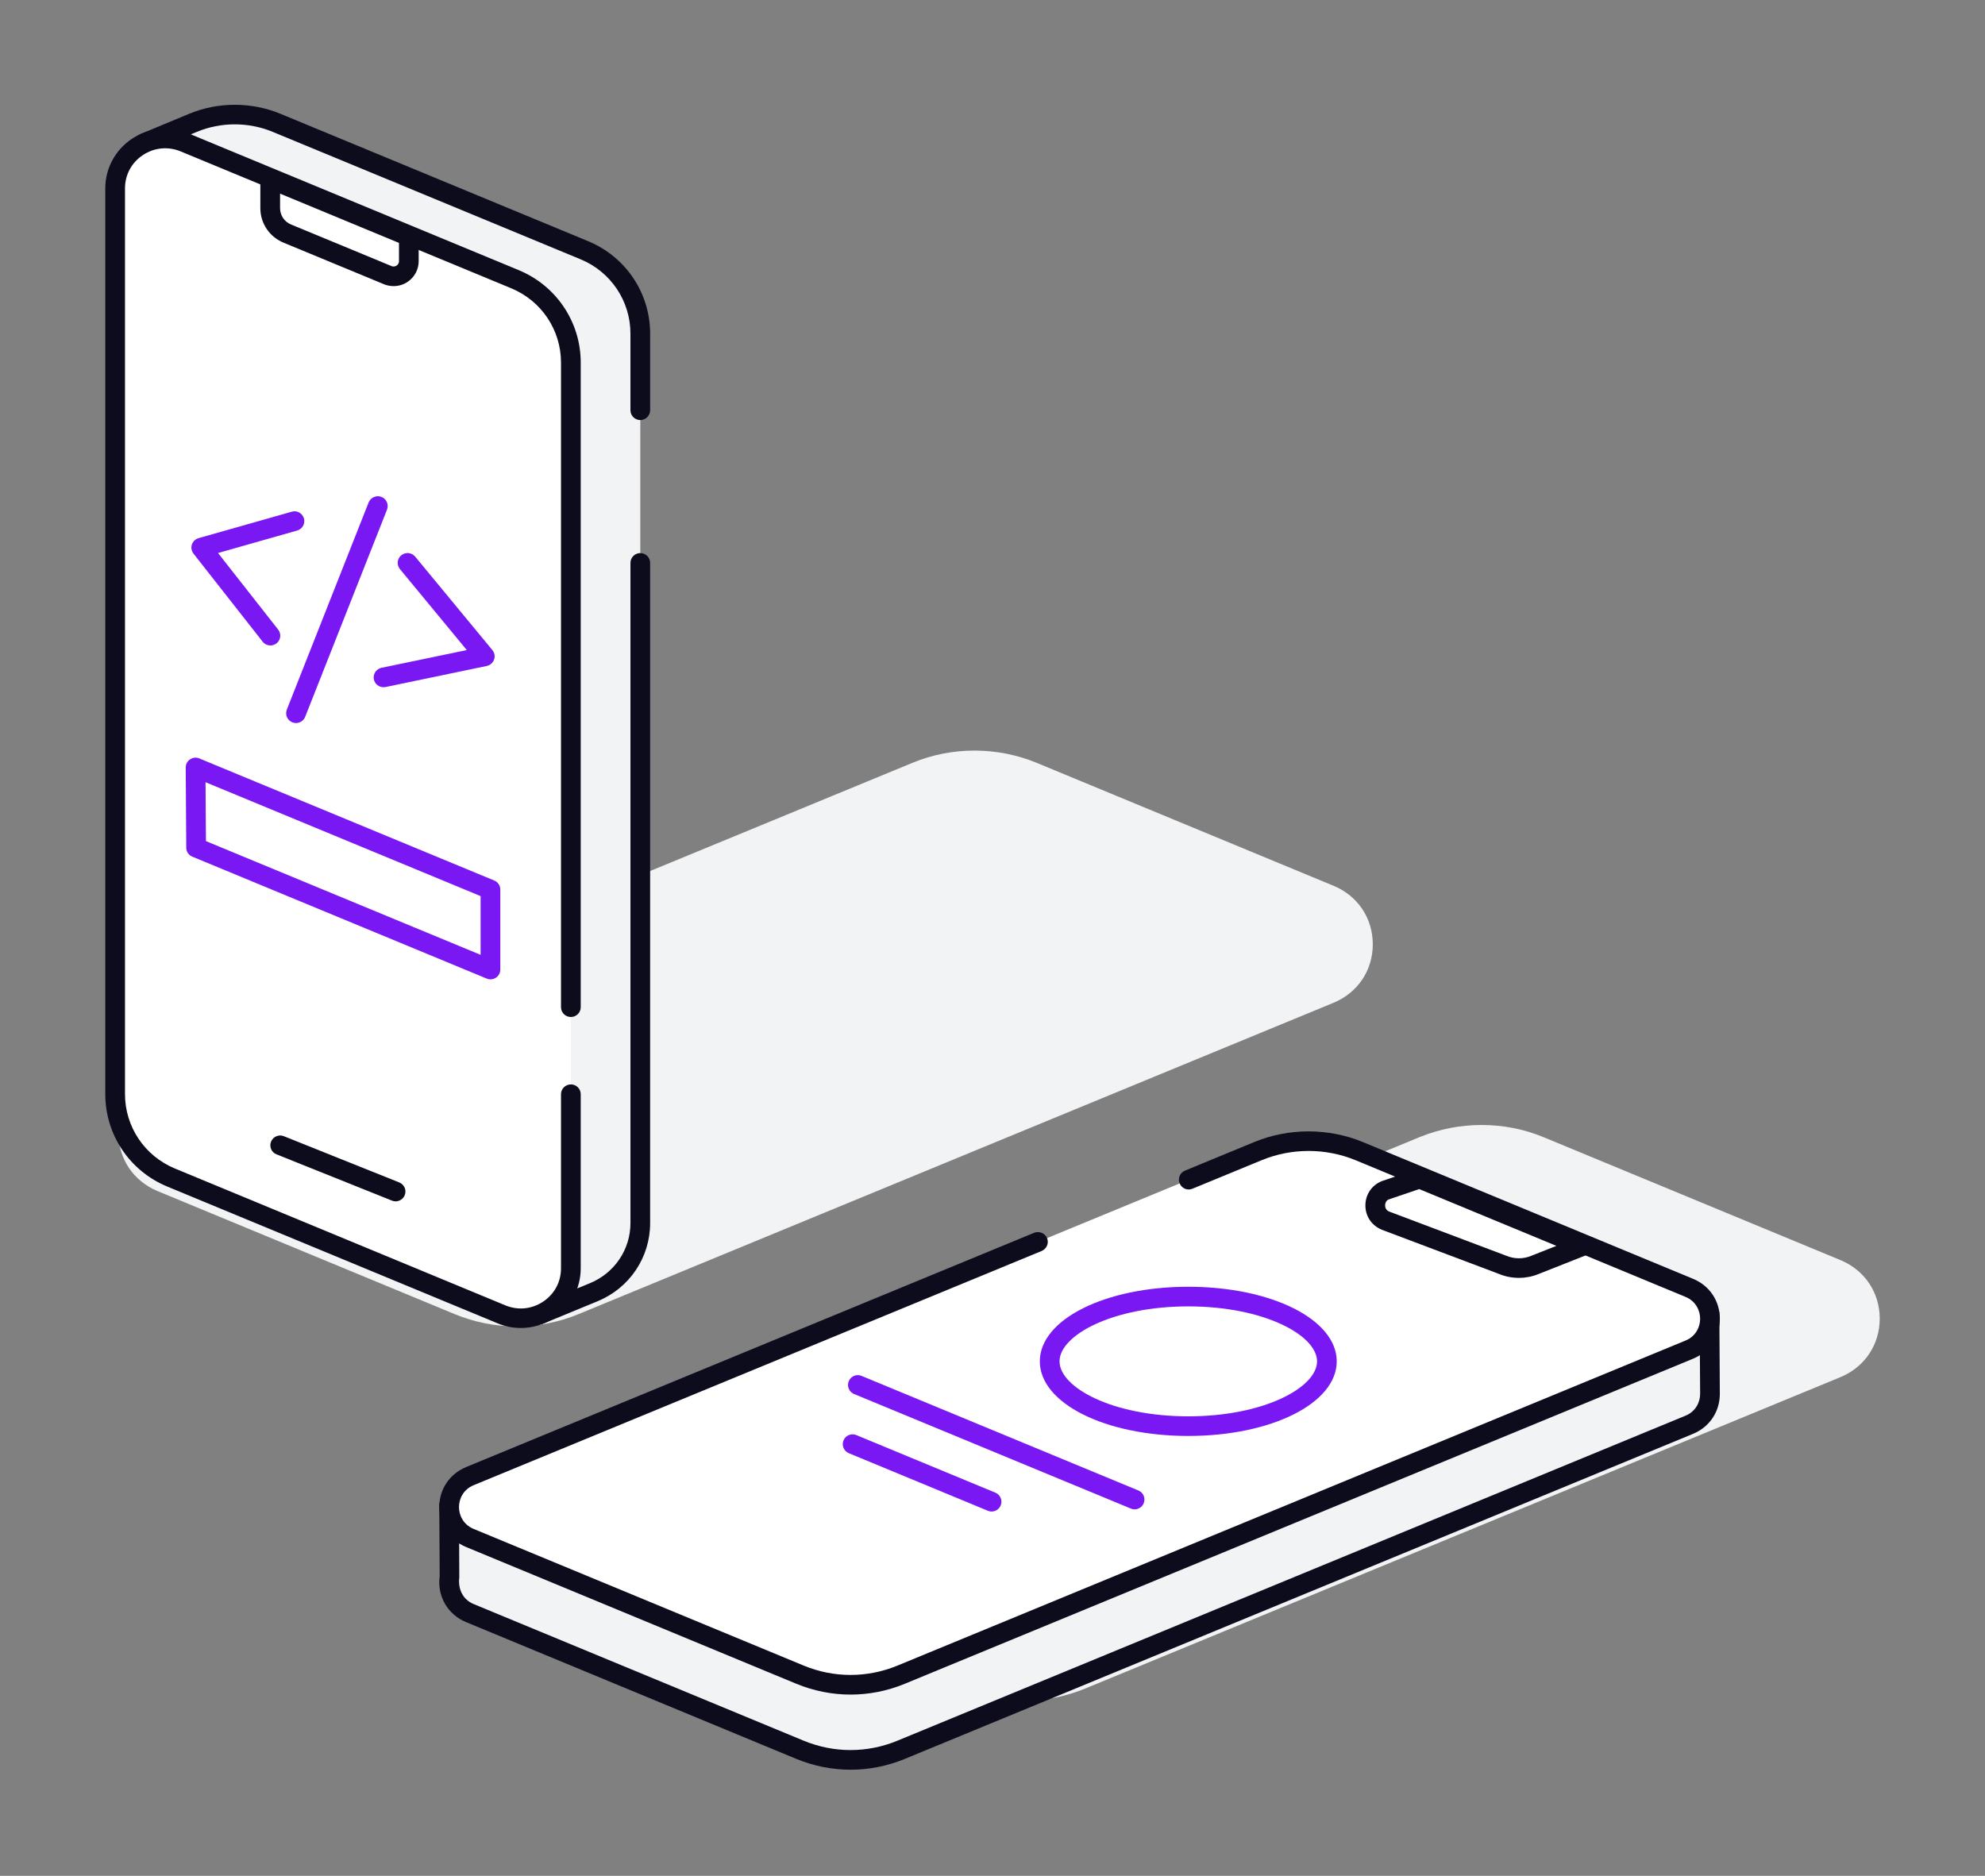
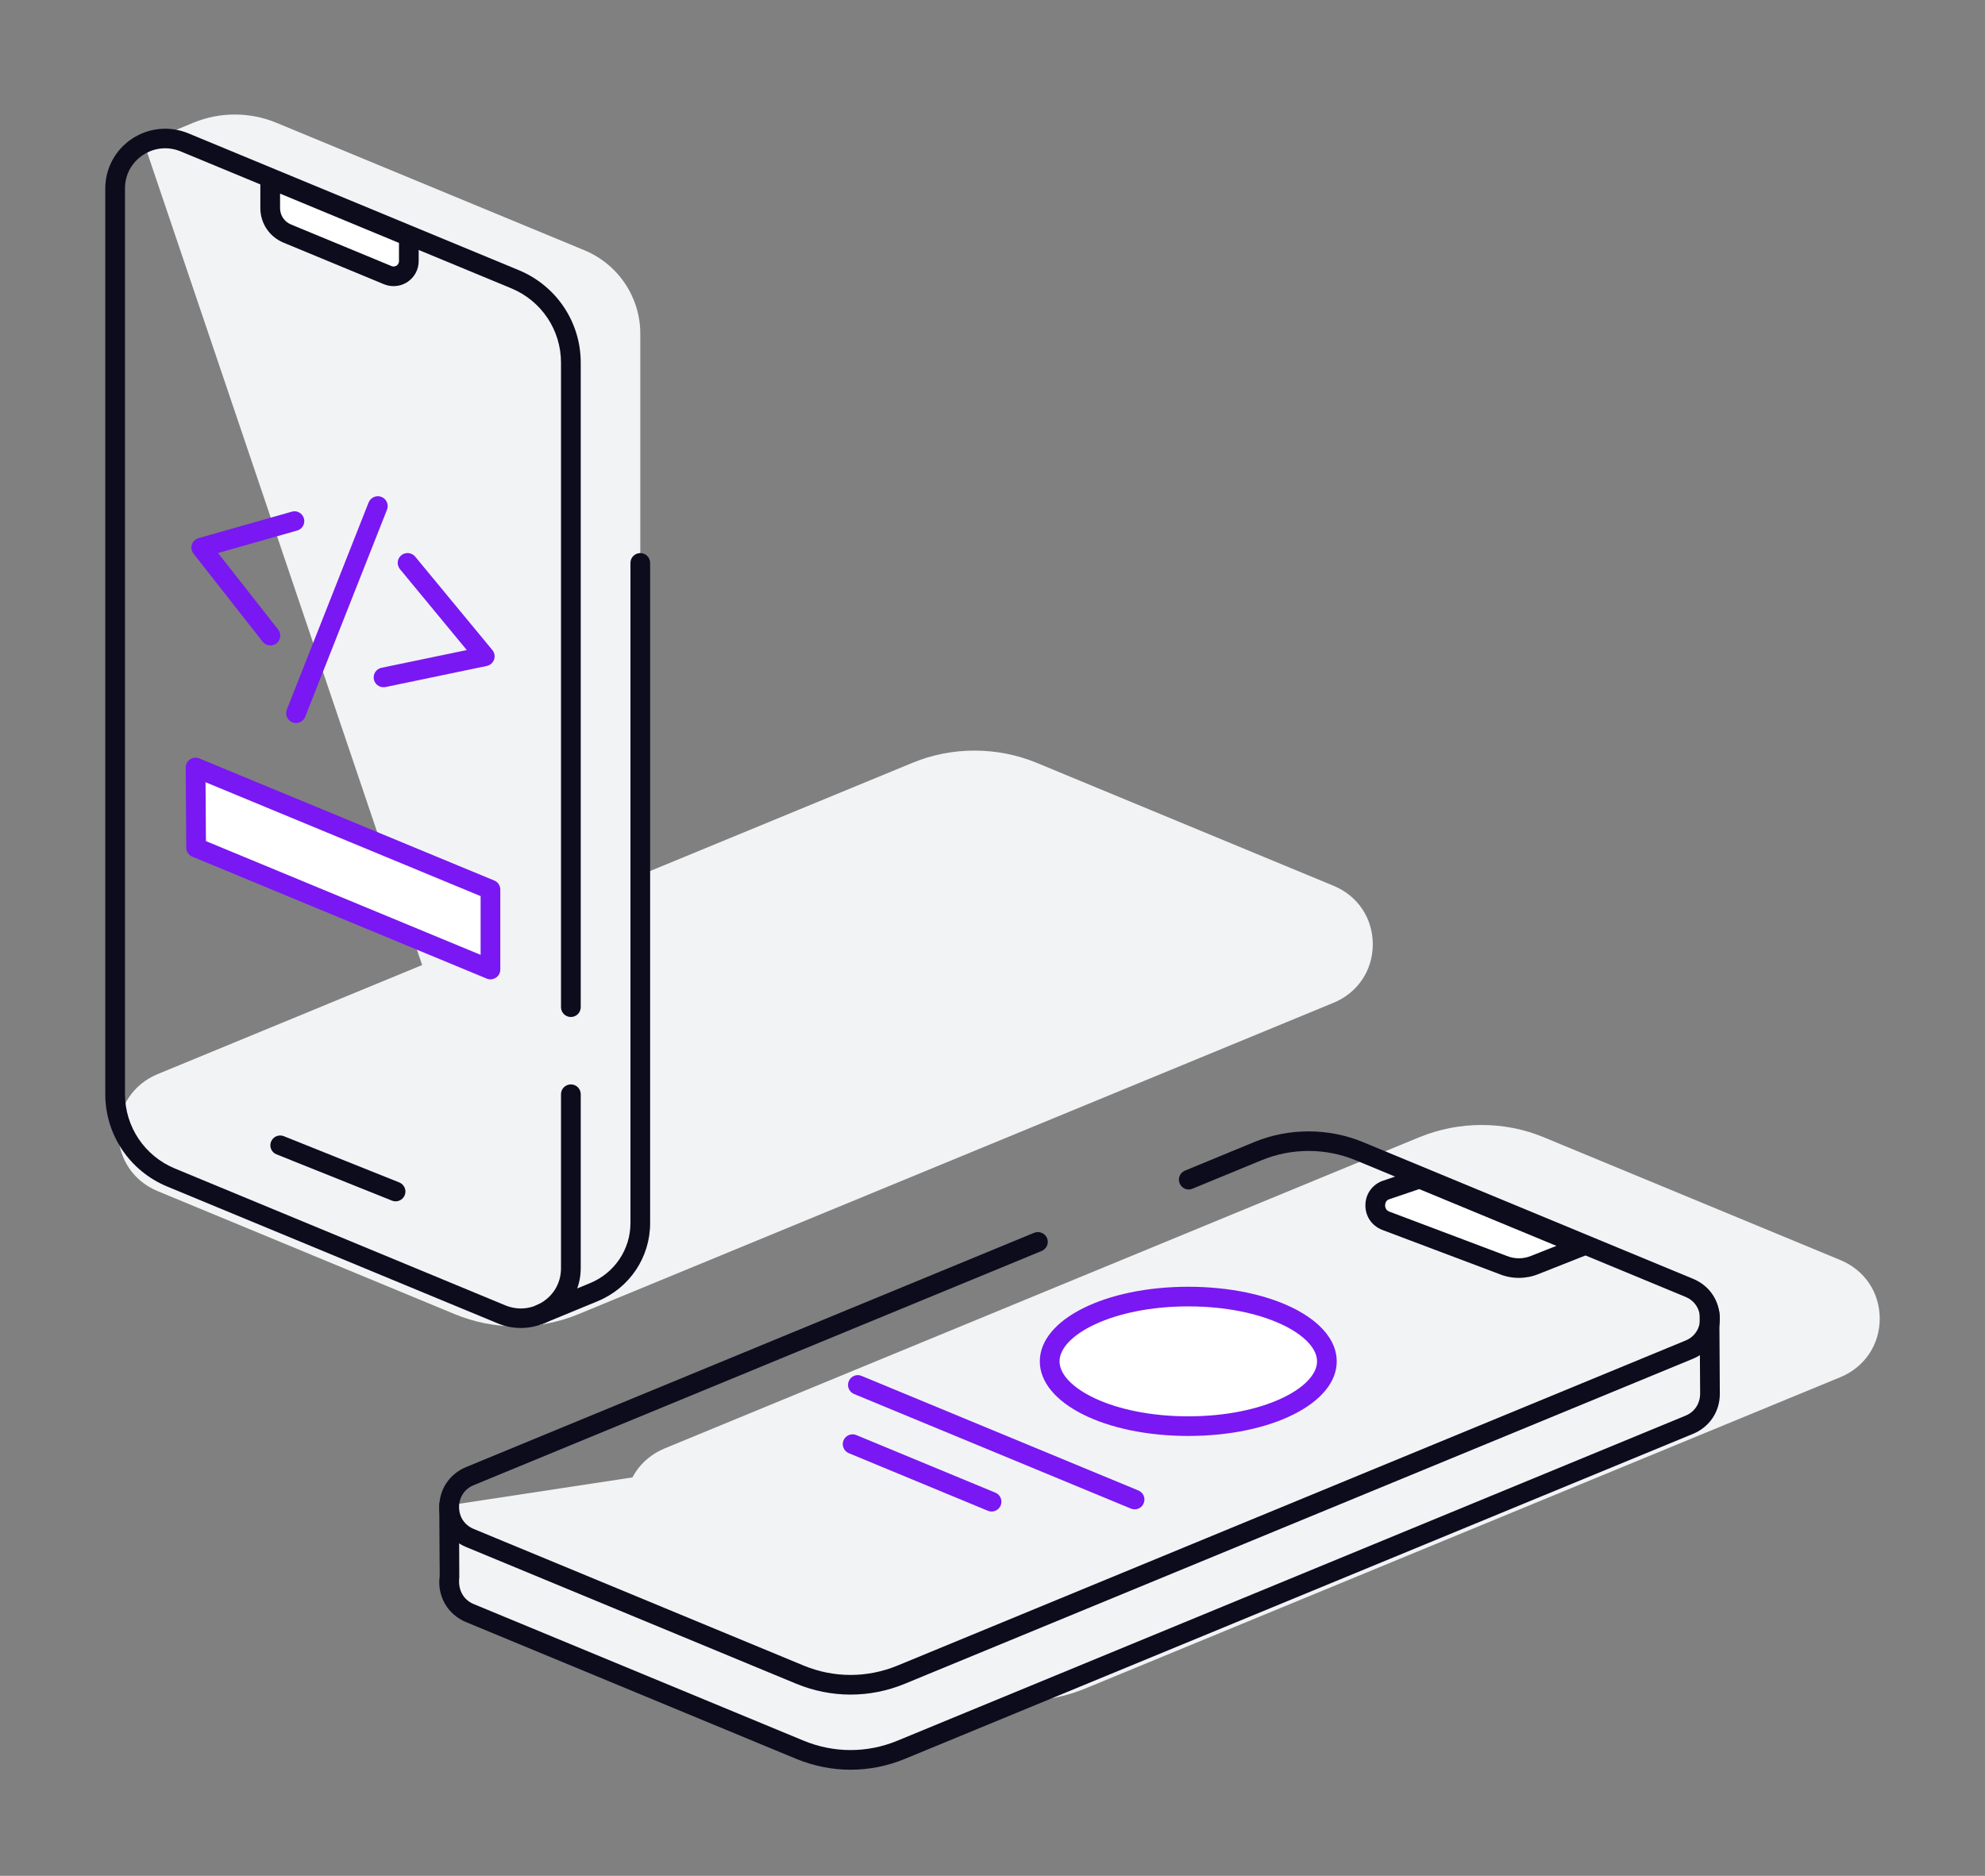
<svg xmlns="http://www.w3.org/2000/svg" width="164" height="155" viewBox="0 0 164 155" fill="none">
  <rect x="0" y="0" width="164" height="155" fill="#808080" stroke="none" />
  <path d="M113.419 78.032C113.419 75.873 112.183 74.025 110.182 73.194L85.656 63.035C82.394 61.688 78.654 61.679 75.395 63.029L13.024 88.754C11.023 89.581 9.781 91.432 9.781 93.586C9.778 95.736 11.017 97.587 13.015 98.418L37.544 108.577C39.201 109.264 40.94 109.6 42.68 109.6C44.417 109.6 46.151 109.264 47.804 108.583L110.176 82.859C112.173 82.034 113.419 80.183 113.419 78.032Z" fill="#F2F3F5" />
  <path d="M44.641 108.596L49.068 106.77C51.388 105.814 52.901 103.559 52.901 101.061V53.681V33.897V27.571C52.901 24.556 51.078 21.838 48.28 20.677L22.846 10.149C20.636 9.232 18.148 9.235 15.939 10.155L11.901 11.832" fill="#F2F3F5" />
-   <path d="M52.9 34.709C52.452 34.709 52.087 34.346 52.087 33.897V27.571C52.087 24.874 50.47 22.461 47.969 21.426L22.535 10.897C20.541 10.069 18.249 10.066 16.254 10.9L12.213 12.577C11.802 12.757 11.323 12.559 11.149 12.143C10.977 11.731 11.17 11.255 11.587 11.083L15.628 9.403C18.019 8.411 20.765 8.411 23.158 9.397L48.592 19.929C51.704 21.218 53.714 24.214 53.714 27.571V33.897C53.714 34.346 53.348 34.709 52.9 34.709Z" fill="#0D0C1D" />
  <path d="M44.641 109.405C44.322 109.405 44.018 109.218 43.889 108.904C43.717 108.491 43.913 108.018 44.328 107.844L48.755 106.023C50.777 105.186 52.088 103.238 52.088 101.063V46.511C52.088 46.065 52.45 45.701 52.901 45.701C53.349 45.701 53.714 46.065 53.714 46.511V101.063C53.714 103.897 52.014 106.43 49.378 107.517L44.954 109.343C44.849 109.386 44.745 109.405 44.641 109.405Z" fill="#0D0C1D" />
-   <path d="M47.165 104.799C47.165 107.74 44.161 109.735 41.434 108.605L14.131 97.297C11.335 96.139 9.513 93.418 9.513 90.403V15.567C9.513 12.628 12.517 10.634 15.245 11.764L42.547 23.071C45.343 24.229 47.165 26.947 47.165 29.965V104.799Z" fill="white" />
  <path d="M43.027 109.731C42.383 109.731 41.735 109.606 41.122 109.349L13.819 98.045C10.708 96.756 8.698 93.76 8.698 90.403V15.566C8.698 13.917 9.523 12.383 10.904 11.467C12.285 10.548 14.025 10.383 15.556 11.015L42.858 22.322C45.97 23.611 47.98 26.614 47.98 29.965V83.225C47.98 83.671 47.614 84.034 47.166 84.034C46.715 84.034 46.35 83.671 46.35 83.225V29.965C46.35 27.267 44.736 24.855 42.233 23.819L14.93 12.512C13.887 12.081 12.745 12.191 11.806 12.814C10.867 13.437 10.327 14.442 10.327 15.566V90.403C10.327 93.1 11.944 95.513 14.445 96.551L41.748 107.859C42.791 108.29 43.932 108.18 44.871 107.553C45.81 106.93 46.35 105.925 46.35 104.798V90.412C46.35 89.966 46.715 89.603 47.166 89.603C47.614 89.603 47.98 89.966 47.98 90.412V104.798C47.98 106.451 47.154 107.987 45.776 108.903C44.945 109.453 43.991 109.731 43.027 109.731Z" fill="#0D0C1D" />
  <path d="M22.324 14.784L33.776 19.528V21.58C33.776 22.472 32.864 23.08 32.036 22.738L23.73 19.299C22.88 18.944 22.324 18.116 22.324 17.2V14.784Z" fill="white" />
  <path d="M23.139 16V17.2C23.139 17.793 23.492 18.321 24.041 18.547L32.348 21.986C32.538 22.069 32.704 21.986 32.765 21.947C32.823 21.91 32.964 21.791 32.964 21.58V20.071L23.139 16ZM32.52 23.642C32.249 23.642 31.979 23.59 31.722 23.486L23.416 20.047C22.259 19.564 21.51 18.449 21.51 17.2V14.784C21.51 14.515 21.648 14.262 21.872 14.109C22.099 13.962 22.388 13.935 22.636 14.036L34.09 18.779C34.394 18.907 34.591 19.201 34.591 19.527V21.58C34.591 22.27 34.247 22.912 33.667 23.297C33.32 23.526 32.921 23.642 32.52 23.642Z" fill="#0D0C1D" />
  <path d="M32.683 99.266C32.582 99.266 32.478 99.248 32.379 99.205L22.846 95.384C22.429 95.222 22.226 94.748 22.395 94.333C22.561 93.918 23.042 93.713 23.453 93.884L32.987 97.705C33.404 97.87 33.607 98.343 33.438 98.759C33.312 99.073 33.005 99.266 32.683 99.266Z" fill="#0D0C1D" />
  <path d="M22.342 53.334C22.1 53.334 21.86 53.228 21.701 53.023L15.988 45.747C15.822 45.533 15.77 45.252 15.852 44.996C15.938 44.742 16.144 44.541 16.405 44.467L24.107 42.281C24.533 42.149 24.987 42.406 25.11 42.836C25.233 43.27 24.984 43.716 24.551 43.838L18.013 45.695L22.983 52.024C23.26 52.378 23.198 52.889 22.842 53.163C22.695 53.276 22.52 53.334 22.342 53.334Z" fill="#7918F2" />
  <path d="M24.455 59.745C24.357 59.745 24.255 59.726 24.157 59.687C23.74 59.525 23.534 59.054 23.697 58.636L30.456 41.516C30.625 41.103 31.098 40.896 31.512 41.058C31.932 41.219 32.138 41.693 31.975 42.111L25.213 59.231C25.087 59.549 24.78 59.745 24.455 59.745Z" fill="#7918F2" />
  <path d="M31.684 56.784C31.306 56.784 30.969 56.521 30.889 56.139C30.797 55.703 31.079 55.272 31.518 55.18L38.566 53.714L33.043 47.025C32.758 46.677 32.807 46.167 33.154 45.883C33.5 45.602 34.013 45.648 34.301 45.993L40.681 53.717C40.862 53.937 40.914 54.233 40.819 54.502C40.724 54.768 40.496 54.967 40.217 55.028L31.853 56.769C31.797 56.778 31.742 56.784 31.684 56.784Z" fill="#7918F2" />
  <path d="M16.157 63.415L40.52 73.504V80.114L16.203 70.04L16.157 63.415Z" fill="white" />
  <path d="M17.015 69.5L39.708 78.898V74.045L16.981 64.634L17.015 69.5ZM40.522 80.924C40.414 80.924 40.31 80.905 40.209 80.859L15.891 70.786C15.591 70.664 15.391 70.374 15.388 70.047L15.345 63.422C15.342 63.15 15.477 62.893 15.701 62.747C15.931 62.591 16.217 62.56 16.471 62.67L40.834 72.756C41.138 72.878 41.335 73.177 41.335 73.504V80.114C41.335 80.386 41.2 80.636 40.973 80.786C40.838 80.875 40.681 80.924 40.522 80.924Z" fill="#7918F2" />
  <path d="M152.065 104.124L127.536 93.968C124.284 92.618 120.546 92.624 117.278 93.962L54.904 119.686C52.906 120.514 51.663 122.365 51.66 124.518C51.66 126.668 52.9 128.522 54.898 129.35L79.423 139.509C81.08 140.193 82.82 140.539 84.56 140.539C86.293 140.539 88.03 140.193 89.684 139.512L152.059 113.791C154.056 112.966 155.299 111.115 155.302 108.965C155.302 106.805 154.062 104.954 152.065 104.124Z" fill="#F2F3F5" />
  <path d="M37.108 124.381L37.135 130.347C36.976 131.507 37.537 132.757 38.82 133.288L66.086 144.58C68.761 145.689 71.771 145.692 74.447 144.586L139.565 117.729C140.706 117.258 141.277 116.217 141.28 115.175L141.24 108.538" fill="#F2F3F5" />
  <path d="M70.272 146.231C68.748 146.231 67.222 145.928 65.774 145.33L38.505 134.034C36.977 133.402 36.1 131.875 36.327 130.238L36.293 124.385C36.293 123.939 36.655 123.576 37.103 123.573H37.106C37.554 123.573 37.919 123.933 37.922 124.379L37.947 130.345C37.836 131.206 38.165 132.138 39.131 132.541L66.4 143.833C68.892 144.862 71.641 144.865 74.136 143.836L139.253 116.978C140.146 116.612 140.465 115.805 140.465 115.176L140.422 108.545C140.419 108.096 140.781 107.733 141.229 107.726H141.236C141.687 107.726 142.049 108.087 142.052 108.533L142.092 115.17C142.092 116.645 141.245 117.913 139.876 118.478L74.758 145.336C73.31 145.934 71.791 146.231 70.272 146.231Z" fill="#0D0C1D" />
-   <path d="M112.3 95.121L139.569 106.413C141.852 107.36 141.849 110.58 139.566 111.523L74.448 138.381C71.772 139.484 68.762 139.481 66.087 138.372L38.818 127.08C36.535 126.133 36.538 122.913 38.821 121.973L103.939 95.115C106.614 94.012 109.624 94.012 112.3 95.121Z" fill="white" />
  <path d="M70.272 140.023C68.748 140.023 67.222 139.721 65.774 139.122L38.505 127.827C37.14 127.262 36.293 125.994 36.293 124.522C36.293 123.05 37.146 121.788 38.508 121.223L85.44 101.864C85.851 101.702 86.333 101.889 86.507 102.304C86.679 102.72 86.48 103.19 86.063 103.367L39.134 122.72C38.241 123.09 37.922 123.893 37.922 124.525C37.919 125.154 38.238 125.961 39.131 126.333L66.4 137.626C68.892 138.658 71.641 138.655 74.136 137.632L139.253 110.771C140.146 110.405 140.465 109.598 140.465 108.969C140.465 108.337 140.146 107.53 139.257 107.161L111.988 95.865C109.53 94.851 106.71 94.848 104.249 95.862L98.526 98.22C98.115 98.404 97.633 98.202 97.465 97.784C97.29 97.371 97.486 96.898 97.904 96.727L103.626 94.366C106.489 93.187 109.76 93.193 112.61 94.372L139.879 105.667C141.248 106.232 142.092 107.497 142.092 108.969C142.092 110.438 141.245 111.706 139.876 112.271L74.758 139.128C73.31 139.727 71.791 140.023 70.272 140.023Z" fill="#0D0C1D" />
  <path d="M117.284 97.385L130.749 102.963L126.8 104.523C125.956 104.872 125.008 104.872 124.164 104.52L114.465 100.858C113.342 100.394 113.342 98.809 114.468 98.344L117.284 97.385Z" fill="white" />
  <path d="M117.255 98.253L114.729 99.111C114.469 99.221 114.438 99.493 114.438 99.603C114.438 99.713 114.469 99.985 114.775 100.11L124.456 103.763C125.113 104.038 125.843 104.041 126.491 103.776L128.589 102.945L117.255 98.253ZM125.487 105.59C124.932 105.59 124.37 105.483 123.852 105.266L114.174 101.616C113.321 101.265 112.809 100.498 112.809 99.603C112.809 98.708 113.324 97.939 114.156 97.599L117.018 96.619C117.206 96.558 117.411 96.561 117.595 96.64L131.063 102.212C131.366 102.34 131.569 102.639 131.566 102.966C131.563 103.296 131.357 103.592 131.053 103.714L127.098 105.278C126.589 105.486 126.037 105.59 125.487 105.59Z" fill="#0D0C1D" />
  <path d="M93.741 124.716C93.634 124.716 93.529 124.697 93.428 124.651L70.562 115.186C70.148 115.015 69.952 114.538 70.124 114.129C70.295 113.71 70.774 113.512 71.188 113.692L94.054 123.158C94.468 123.329 94.665 123.805 94.49 124.215C94.361 124.529 94.06 124.716 93.741 124.716Z" fill="#7918F2" />
  <path d="M81.924 124.896C81.82 124.896 81.716 124.877 81.612 124.832L70.129 120.076C69.715 119.905 69.519 119.428 69.691 119.019C69.863 118.604 70.338 118.402 70.755 118.582L82.237 123.338C82.652 123.509 82.848 123.986 82.676 124.395C82.544 124.709 82.244 124.896 81.924 124.896Z" fill="#7918F2" />
  <path d="M109.629 112.487C109.629 115.444 104.501 117.842 98.177 117.842C91.85 117.842 86.723 115.444 86.723 112.487C86.723 109.53 91.85 107.136 98.177 107.136C104.501 107.136 109.629 109.53 109.629 112.487Z" fill="white" />
  <path d="M98.176 107.946C91.907 107.946 87.538 110.337 87.538 112.488C87.538 114.638 91.907 117.03 98.176 117.03C104.442 117.03 108.814 114.638 108.814 112.488C108.814 110.337 104.442 107.946 98.176 107.946ZM98.176 118.652C91.3 118.652 85.909 115.945 85.909 112.488C85.909 109.03 91.3 106.324 98.176 106.324C105.055 106.324 110.44 109.03 110.44 112.488C110.44 115.945 105.055 118.652 98.176 118.652Z" fill="#7918F2" />
</svg>